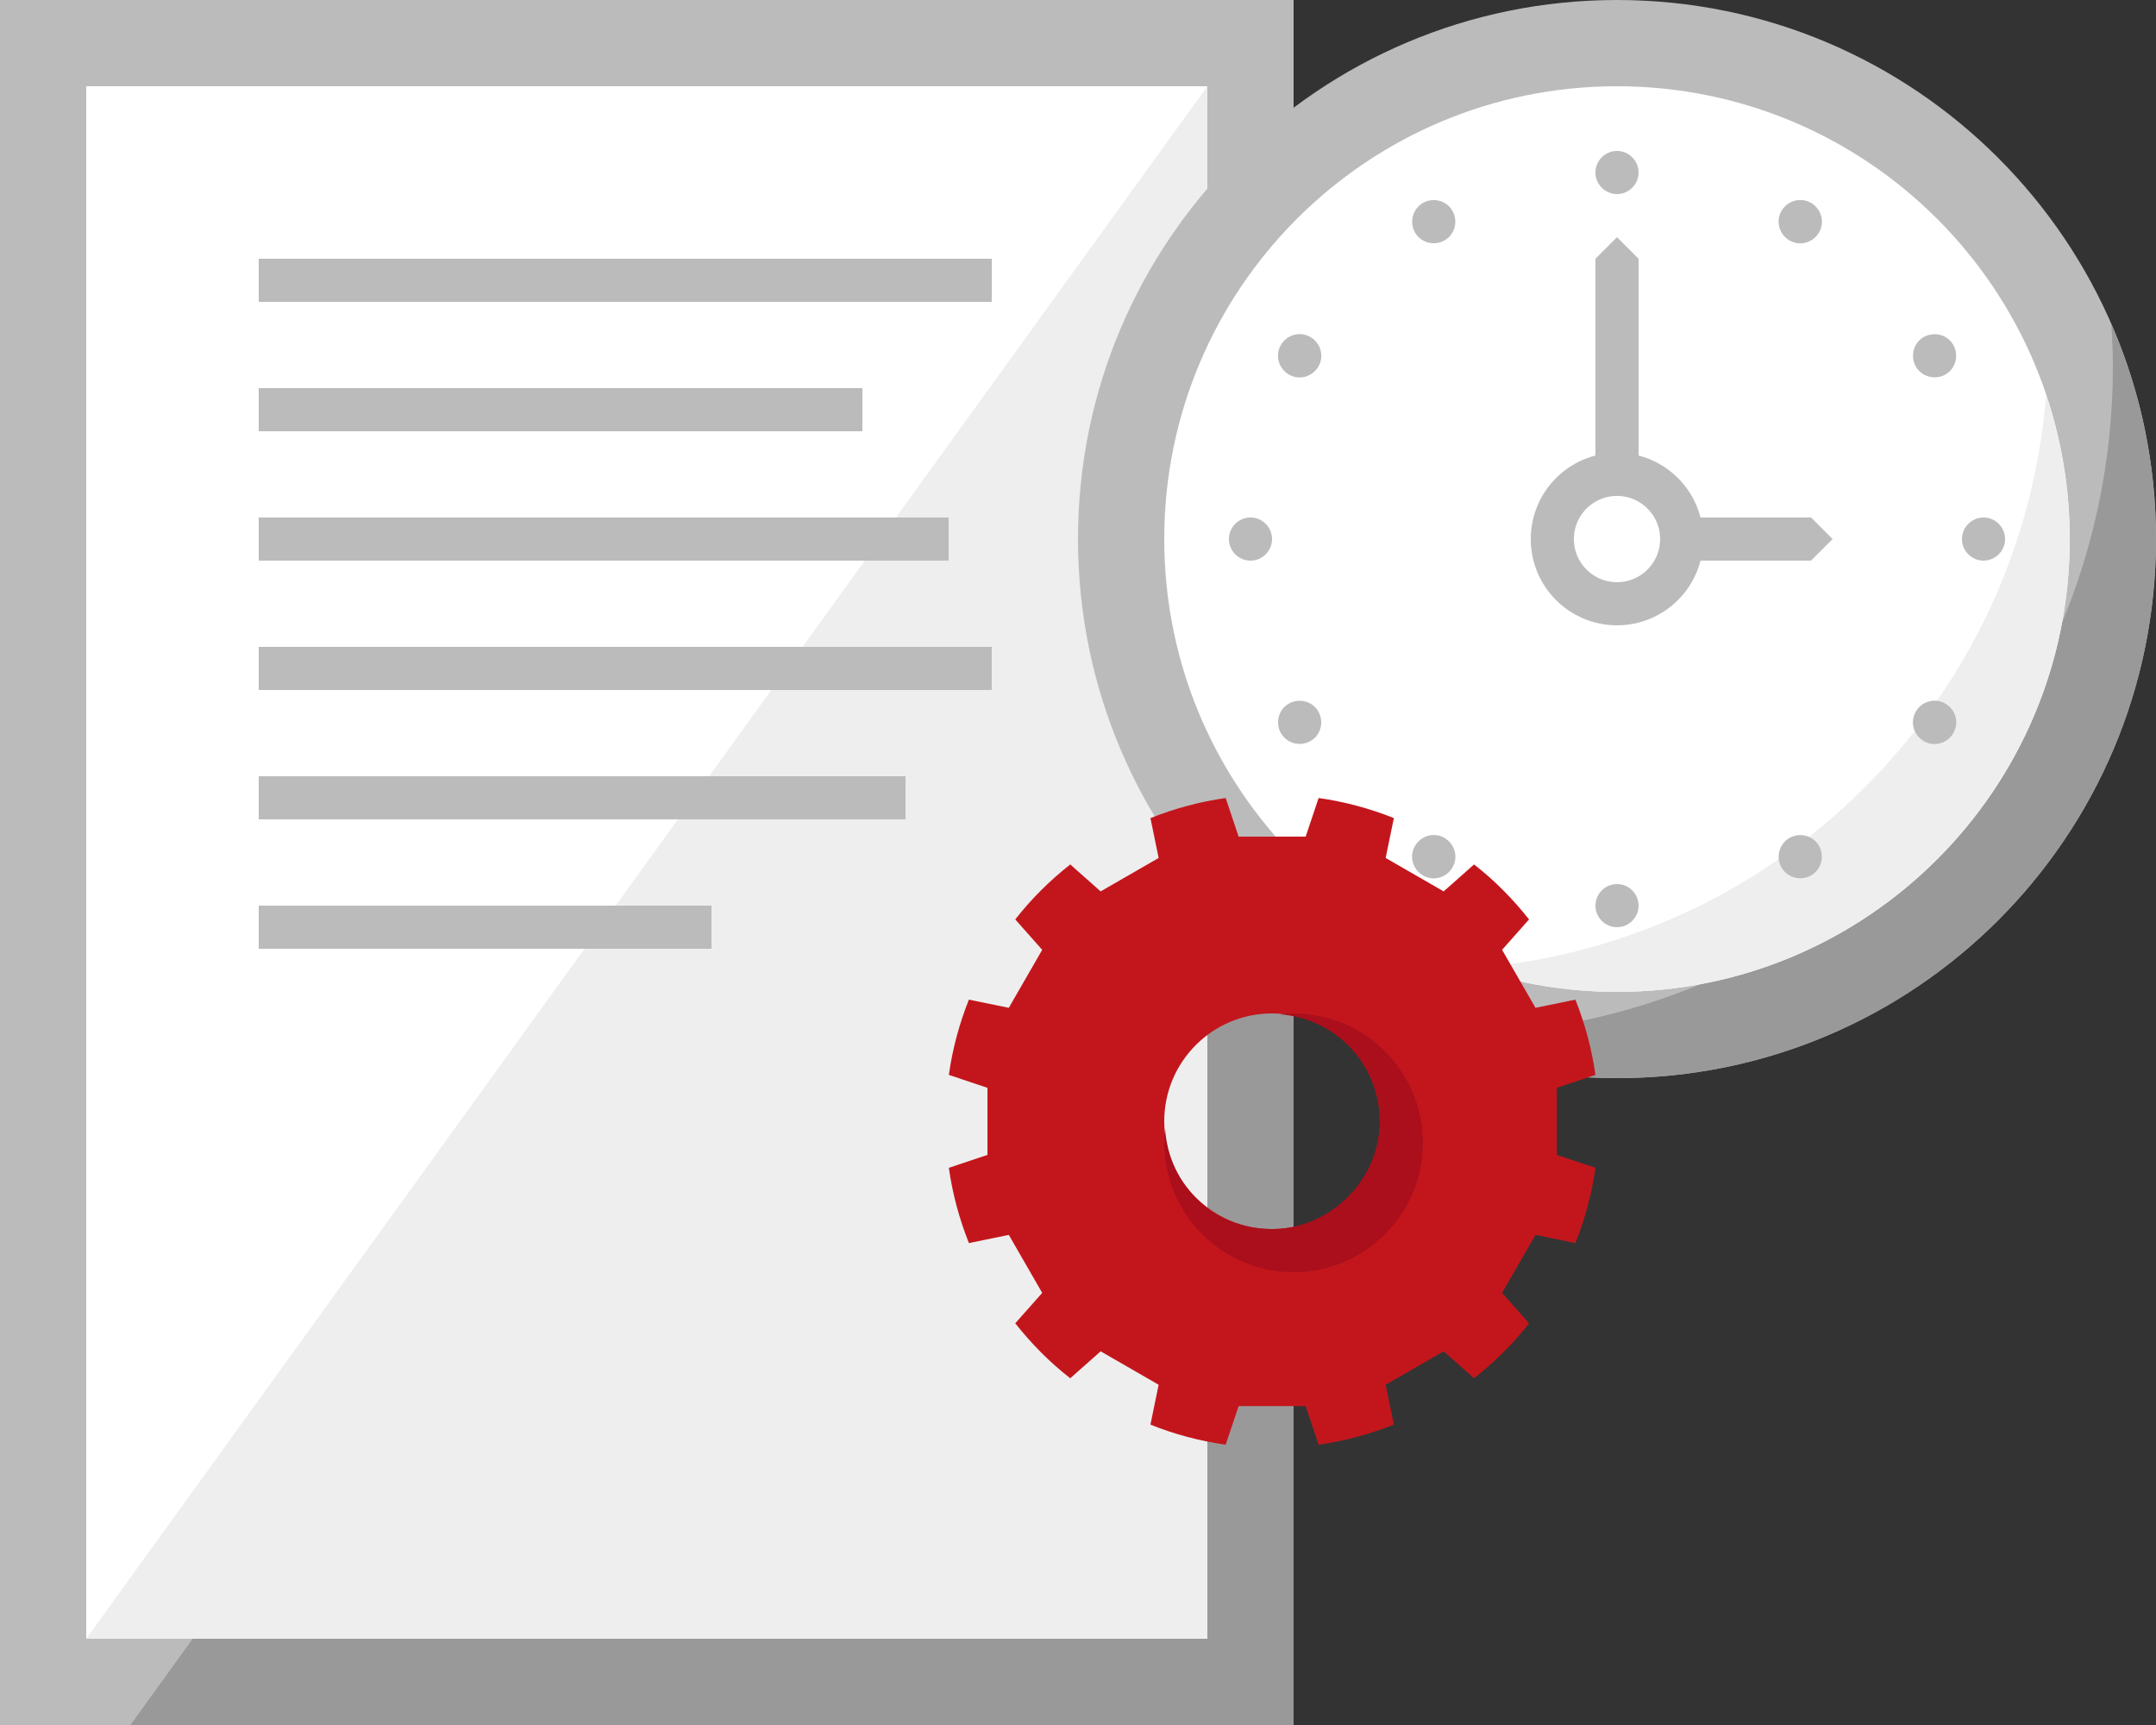
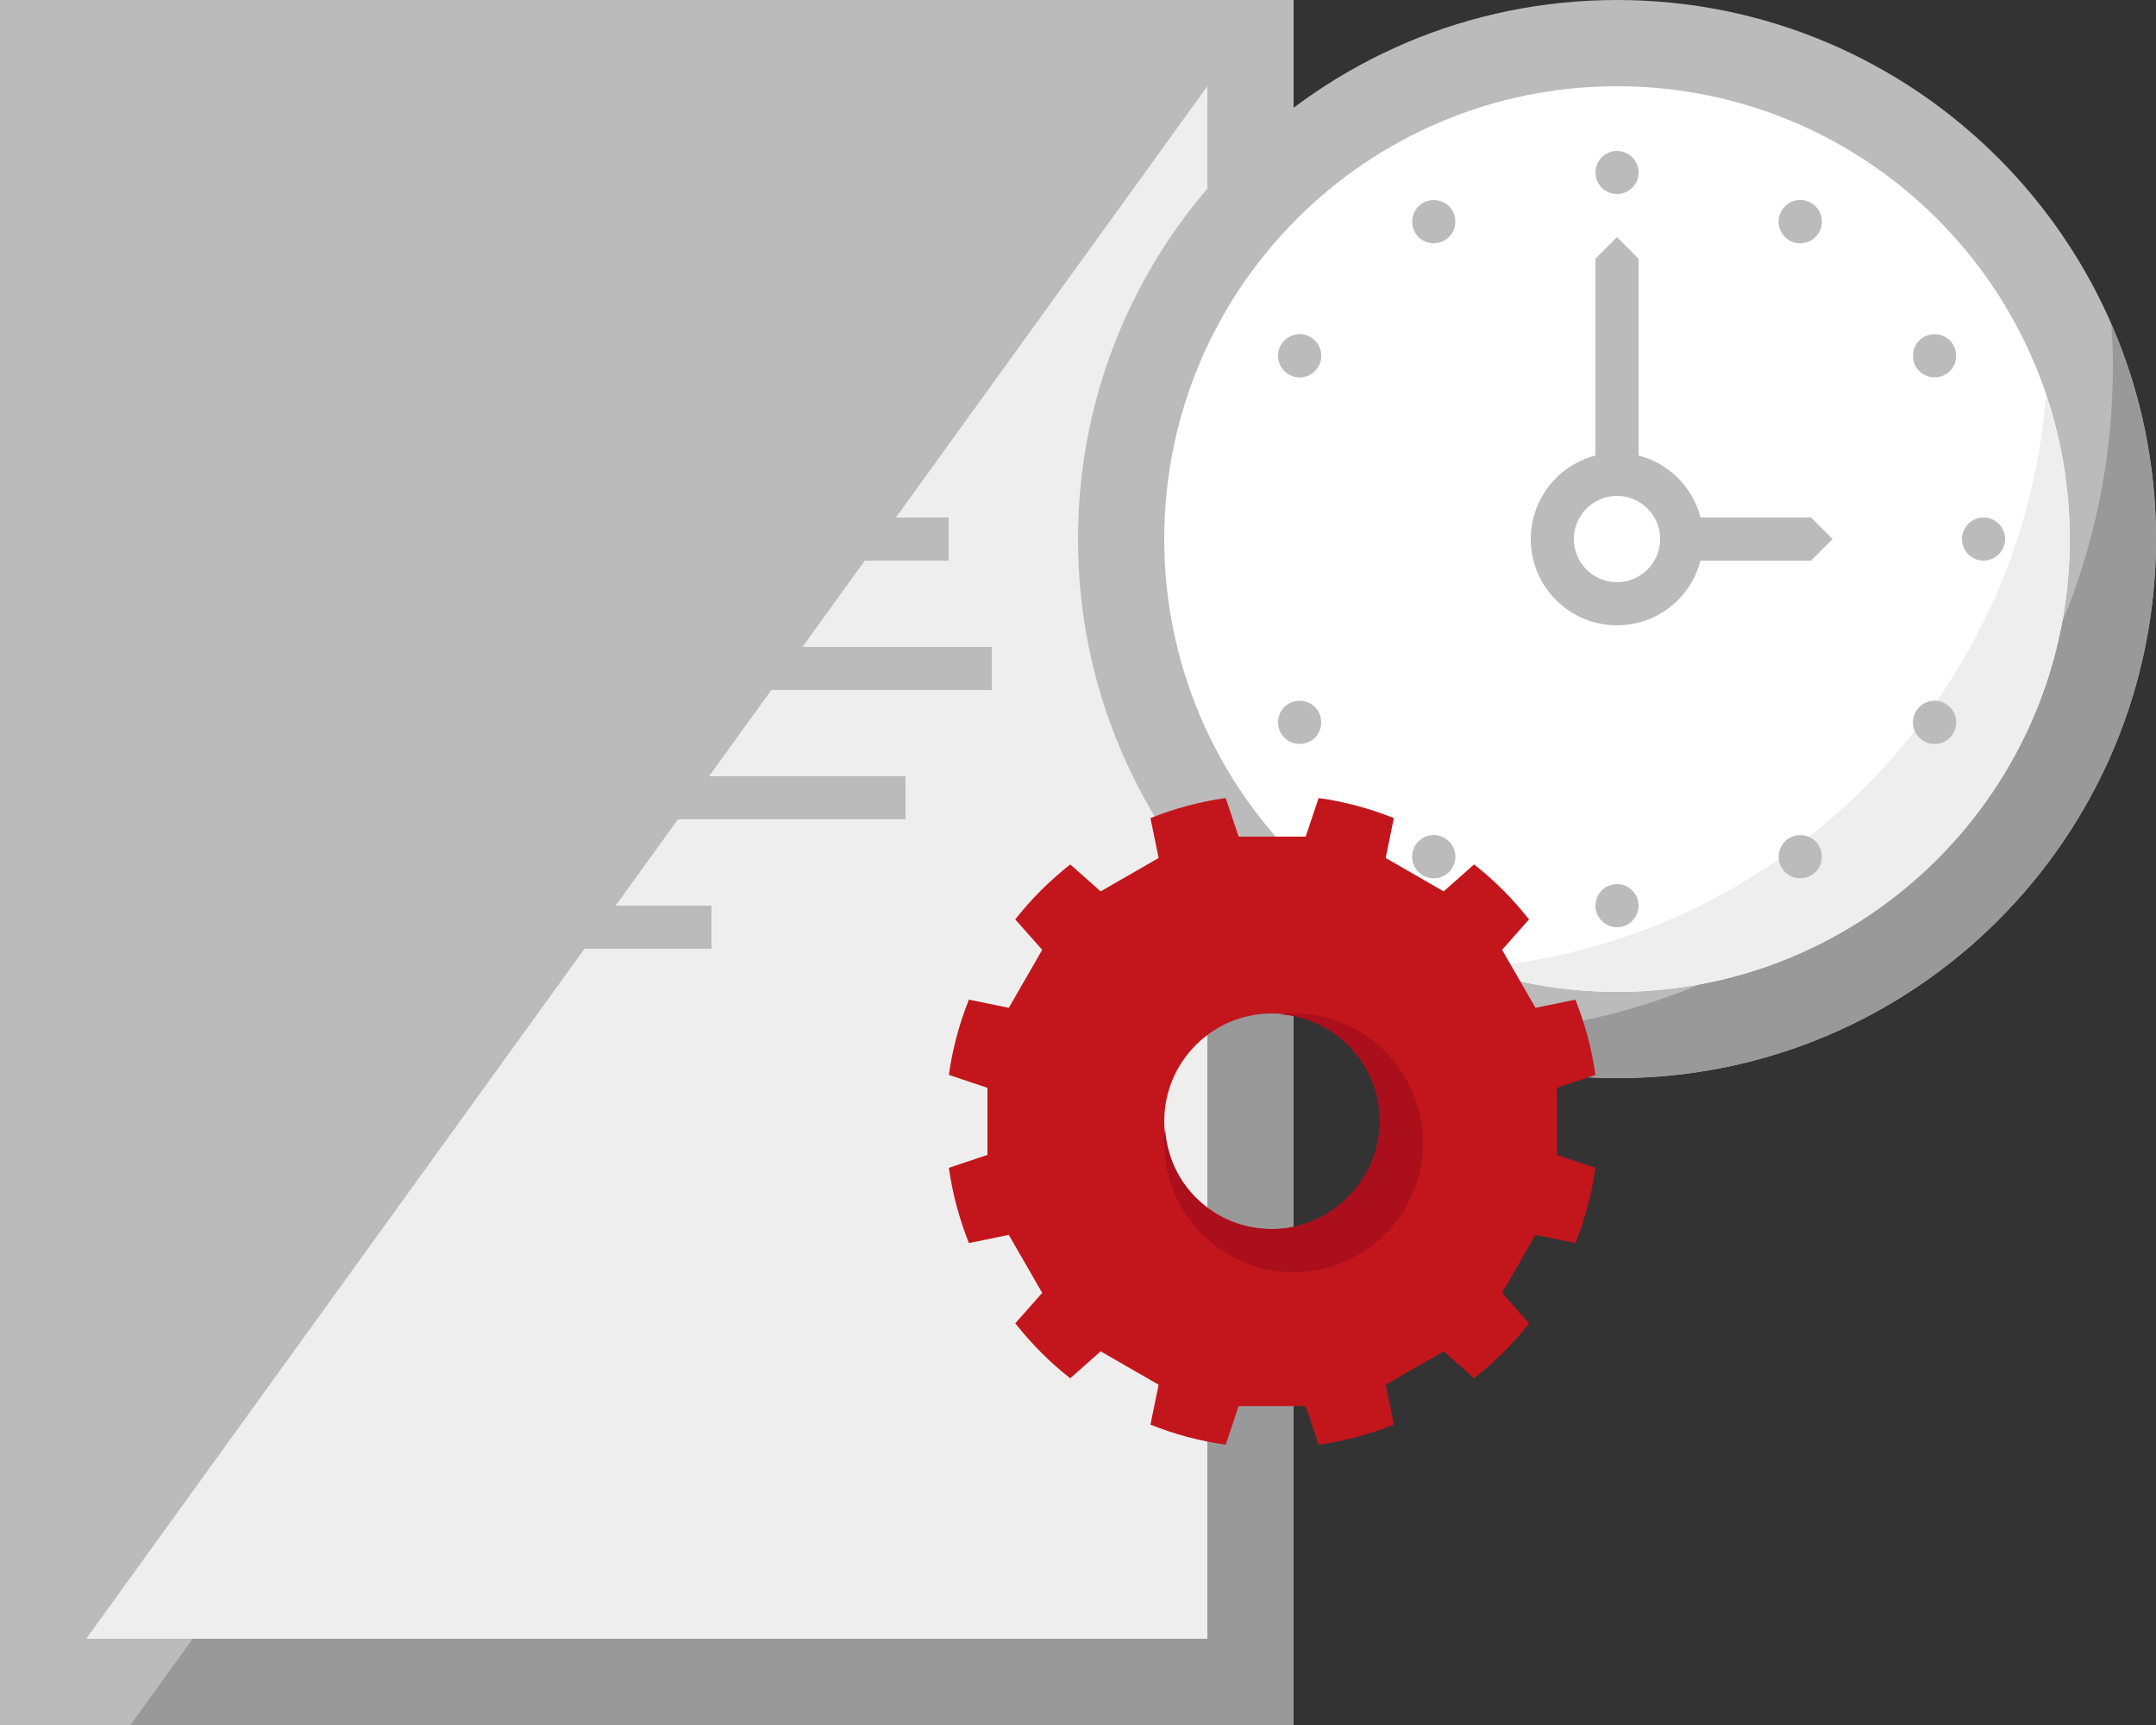
<svg xmlns="http://www.w3.org/2000/svg" id="Design" viewBox="0 0 100 80">
  <rect x="0" y="0" width="100" height="80" fill="#333333" stroke="none" />
  <defs>
    <style>.cls-1{fill:none;stroke:#bbb;stroke-miterlimit:10;stroke-width:2px;}.cls-2{fill:#bbb;}.cls-2,.cls-3,.cls-4,.cls-5,.cls-6,.cls-7{stroke-width:0px;}.cls-3{fill:#c3161c;}.cls-4{fill:#aa0f1b;}.cls-5{fill:#999;}.cls-6{fill:#fff;}.cls-7{fill:#eee;}</style>
  </defs>
  <rect class="cls-2" width="60" height="80" />
  <polygon class="cls-5" points="6.05 80 60 80 60 5.29 6.05 80" />
-   <rect class="cls-6" x="4" y="4" width="52" height="72" />
  <polygon class="cls-7" points="4 76 56 76 56 4 4 76" />
  <rect class="cls-2" x="12" y="12" width="34" height="2" />
  <rect class="cls-2" x="12" y="18" width="28" height="2" />
  <rect class="cls-2" x="12" y="24" width="32" height="2" />
  <rect class="cls-2" x="12" y="30" width="34" height="2" />
  <rect class="cls-2" x="12" y="36" width="30" height="2" />
  <rect class="cls-2" x="12" y="42" width="21" height="2" />
  <path class="cls-2" d="M75,0c-13.81,0-25,11.19-25,25s11.19,25,25,25,25-11.19,25-25S88.81,0,75,0Z" />
  <path class="cls-5" d="M97.93,15.04c.04.65.07,1.3.07,1.96,0,17.12-13.88,31-31,31-.66,0-1.31-.03-1.96-.07,3.05,1.33,6.42,2.07,9.96,2.07,13.81,0,25-11.19,25-25,0-3.54-.74-6.91-2.07-9.96Z" />
  <path class="cls-6" d="M75,4c-11.6,0-21,9.4-21,21s9.4,21,21,21,21-9.4,21-21-9.4-21-21-21Z" />
  <path class="cls-7" d="M94.9,18.33c-1.13,14.16-12.41,25.45-26.57,26.57,2.1.7,4.34,1.1,6.67,1.1,11.6,0,21-9.4,21-21,0-2.34-.4-4.58-1.1-6.67Z" />
  <circle class="cls-1" cx="75" cy="25" r="3" />
  <path class="cls-2" d="M75,41c-.55,0-1,.45-1,1s.45,1,1,1,1-.45,1-1-.45-1-1-1Z" />
  <path class="cls-2" d="M75,7c-.55,0-1,.45-1,1s.45,1,1,1,1-.45,1-1-.45-1-1-1Z" />
  <path class="cls-2" d="M91,25c0,.55.45,1,1,1s1-.45,1-1-.45-1-1-1-1,.45-1,1Z" />
-   <path class="cls-2" d="M57,25c0,.55.45,1,1,1s1-.45,1-1-.45-1-1-1-1,.45-1,1Z" />
  <path class="cls-2" d="M83,38.86c-.48.28-.64.89-.37,1.37s.89.64,1.37.37.64-.89.37-1.37-.89-.64-1.37-.37Z" />
  <path class="cls-2" d="M66,9.41c-.48.28-.64.89-.37,1.37s.89.64,1.37.37.64-.89.37-1.37-.89-.64-1.37-.37Z" />
  <path class="cls-2" d="M88.86,17c.28.48.89.64,1.37.37s.64-.89.37-1.37-.89-.64-1.37-.37-.64.89-.37,1.37Z" />
  <path class="cls-2" d="M59.41,34c.28.48.89.64,1.37.37s.64-.89.37-1.37-.89-.64-1.37-.37-.64.89-.37,1.37Z" />
  <path class="cls-2" d="M67,38.86c-.48-.28-1.09-.11-1.37.37s-.11,1.09.37,1.37,1.09.11,1.37-.37.11-1.09-.37-1.37Z" />
  <path class="cls-2" d="M84,9.41c-.48-.28-1.09-.11-1.37.37s-.11,1.09.37,1.37,1.09.11,1.37-.37.11-1.09-.37-1.37Z" />
  <path class="cls-2" d="M88.86,33c-.28.48-.11,1.09.37,1.37s1.09.11,1.37-.37.11-1.09-.37-1.37-1.09-.11-1.37.37Z" />
  <path class="cls-2" d="M59.41,16c-.28.48-.11,1.09.37,1.37s1.09.11,1.37-.37.11-1.09-.37-1.37-1.09-.11-1.37.37Z" />
  <polygon class="cls-2" points="75 11 74 12 74 22 76 22 76 12 75 11" />
  <polygon class="cls-2" points="84 24 78 24 78 26 84 26 85 25 84 24" />
  <path class="cls-3" d="M72.21,50.45l1.79-.6c-.17-1.22-.49-2.38-.93-3.49l-1.85.38-1.55-2.69,1.25-1.41c-.75-.95-1.6-1.81-2.55-2.55l-1.41,1.25-2.69-1.55.38-1.85c-1.1-.44-2.27-.76-3.49-.93l-.6,1.79h-3.11l-.6-1.79c-1.22.17-2.38.49-3.49.93l.38,1.85-2.69,1.55-1.41-1.25c-.95.75-1.81,1.6-2.55,2.55l1.25,1.41-1.55,2.69-1.85-.38c-.44,1.1-.76,2.27-.93,3.49l1.79.6v3.11l-1.79.6c.17,1.22.49,2.38.93,3.49l1.85-.38,1.55,2.69-1.25,1.41c.75.95,1.6,1.81,2.55,2.55l1.41-1.25,2.69,1.55-.38,1.85c1.1.44,2.27.76,3.49.93l.6-1.79h3.11l.6,1.79c1.22-.17,2.38-.49,3.49-.93l-.38-1.85,2.69-1.55,1.41,1.25c.95-.75,1.81-1.6,2.55-2.55l-1.25-1.41,1.55-2.69,1.85.38c.44-1.1.76-2.27.93-3.49l-1.79-.6v-3.11ZM59,57c-2.76,0-5-2.24-5-5s2.24-5,5-5,5,2.24,5,5-2.24,5-5,5Z" />
  <path class="cls-4" d="M60,47c-.22,0-.43.01-.64.04,2.59.19,4.64,2.32,4.64,4.96s-2.24,5-5,5-4.78-2.05-4.96-4.64c-.02.21-.04.43-.04.64,0,3.31,2.69,6,6,6s6-2.69,6-6-2.69-6-6-6Z" />
</svg>